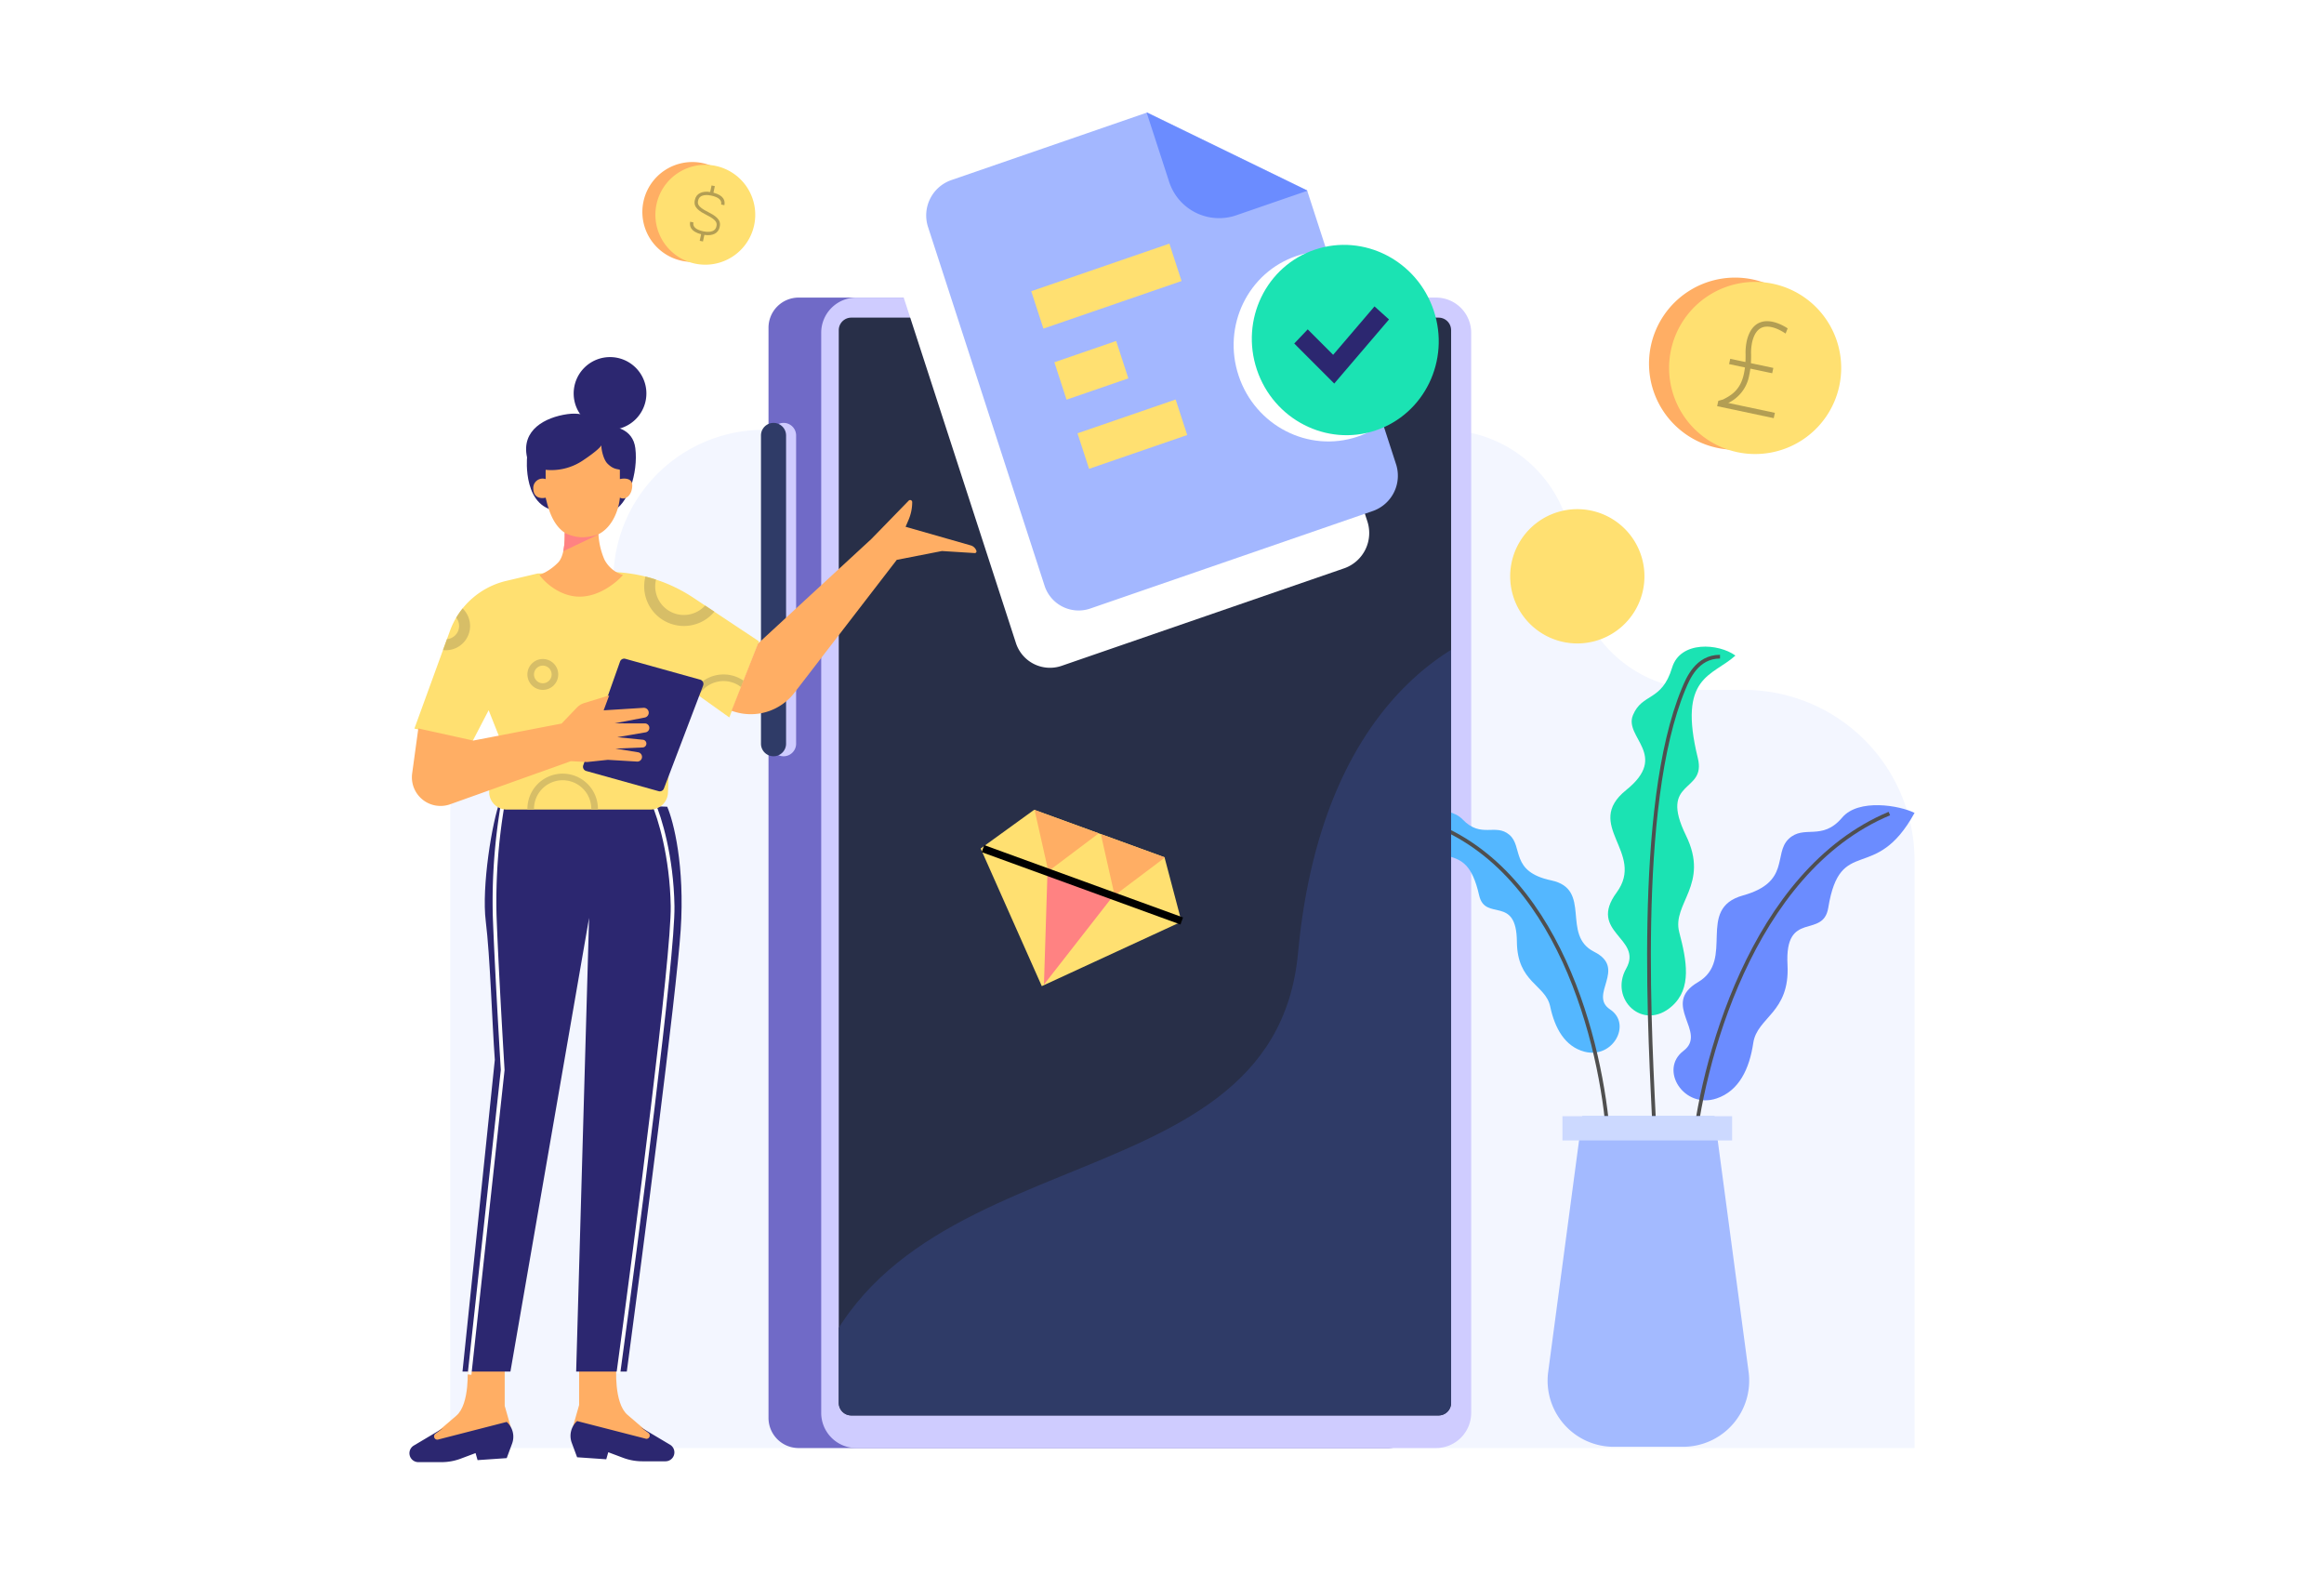
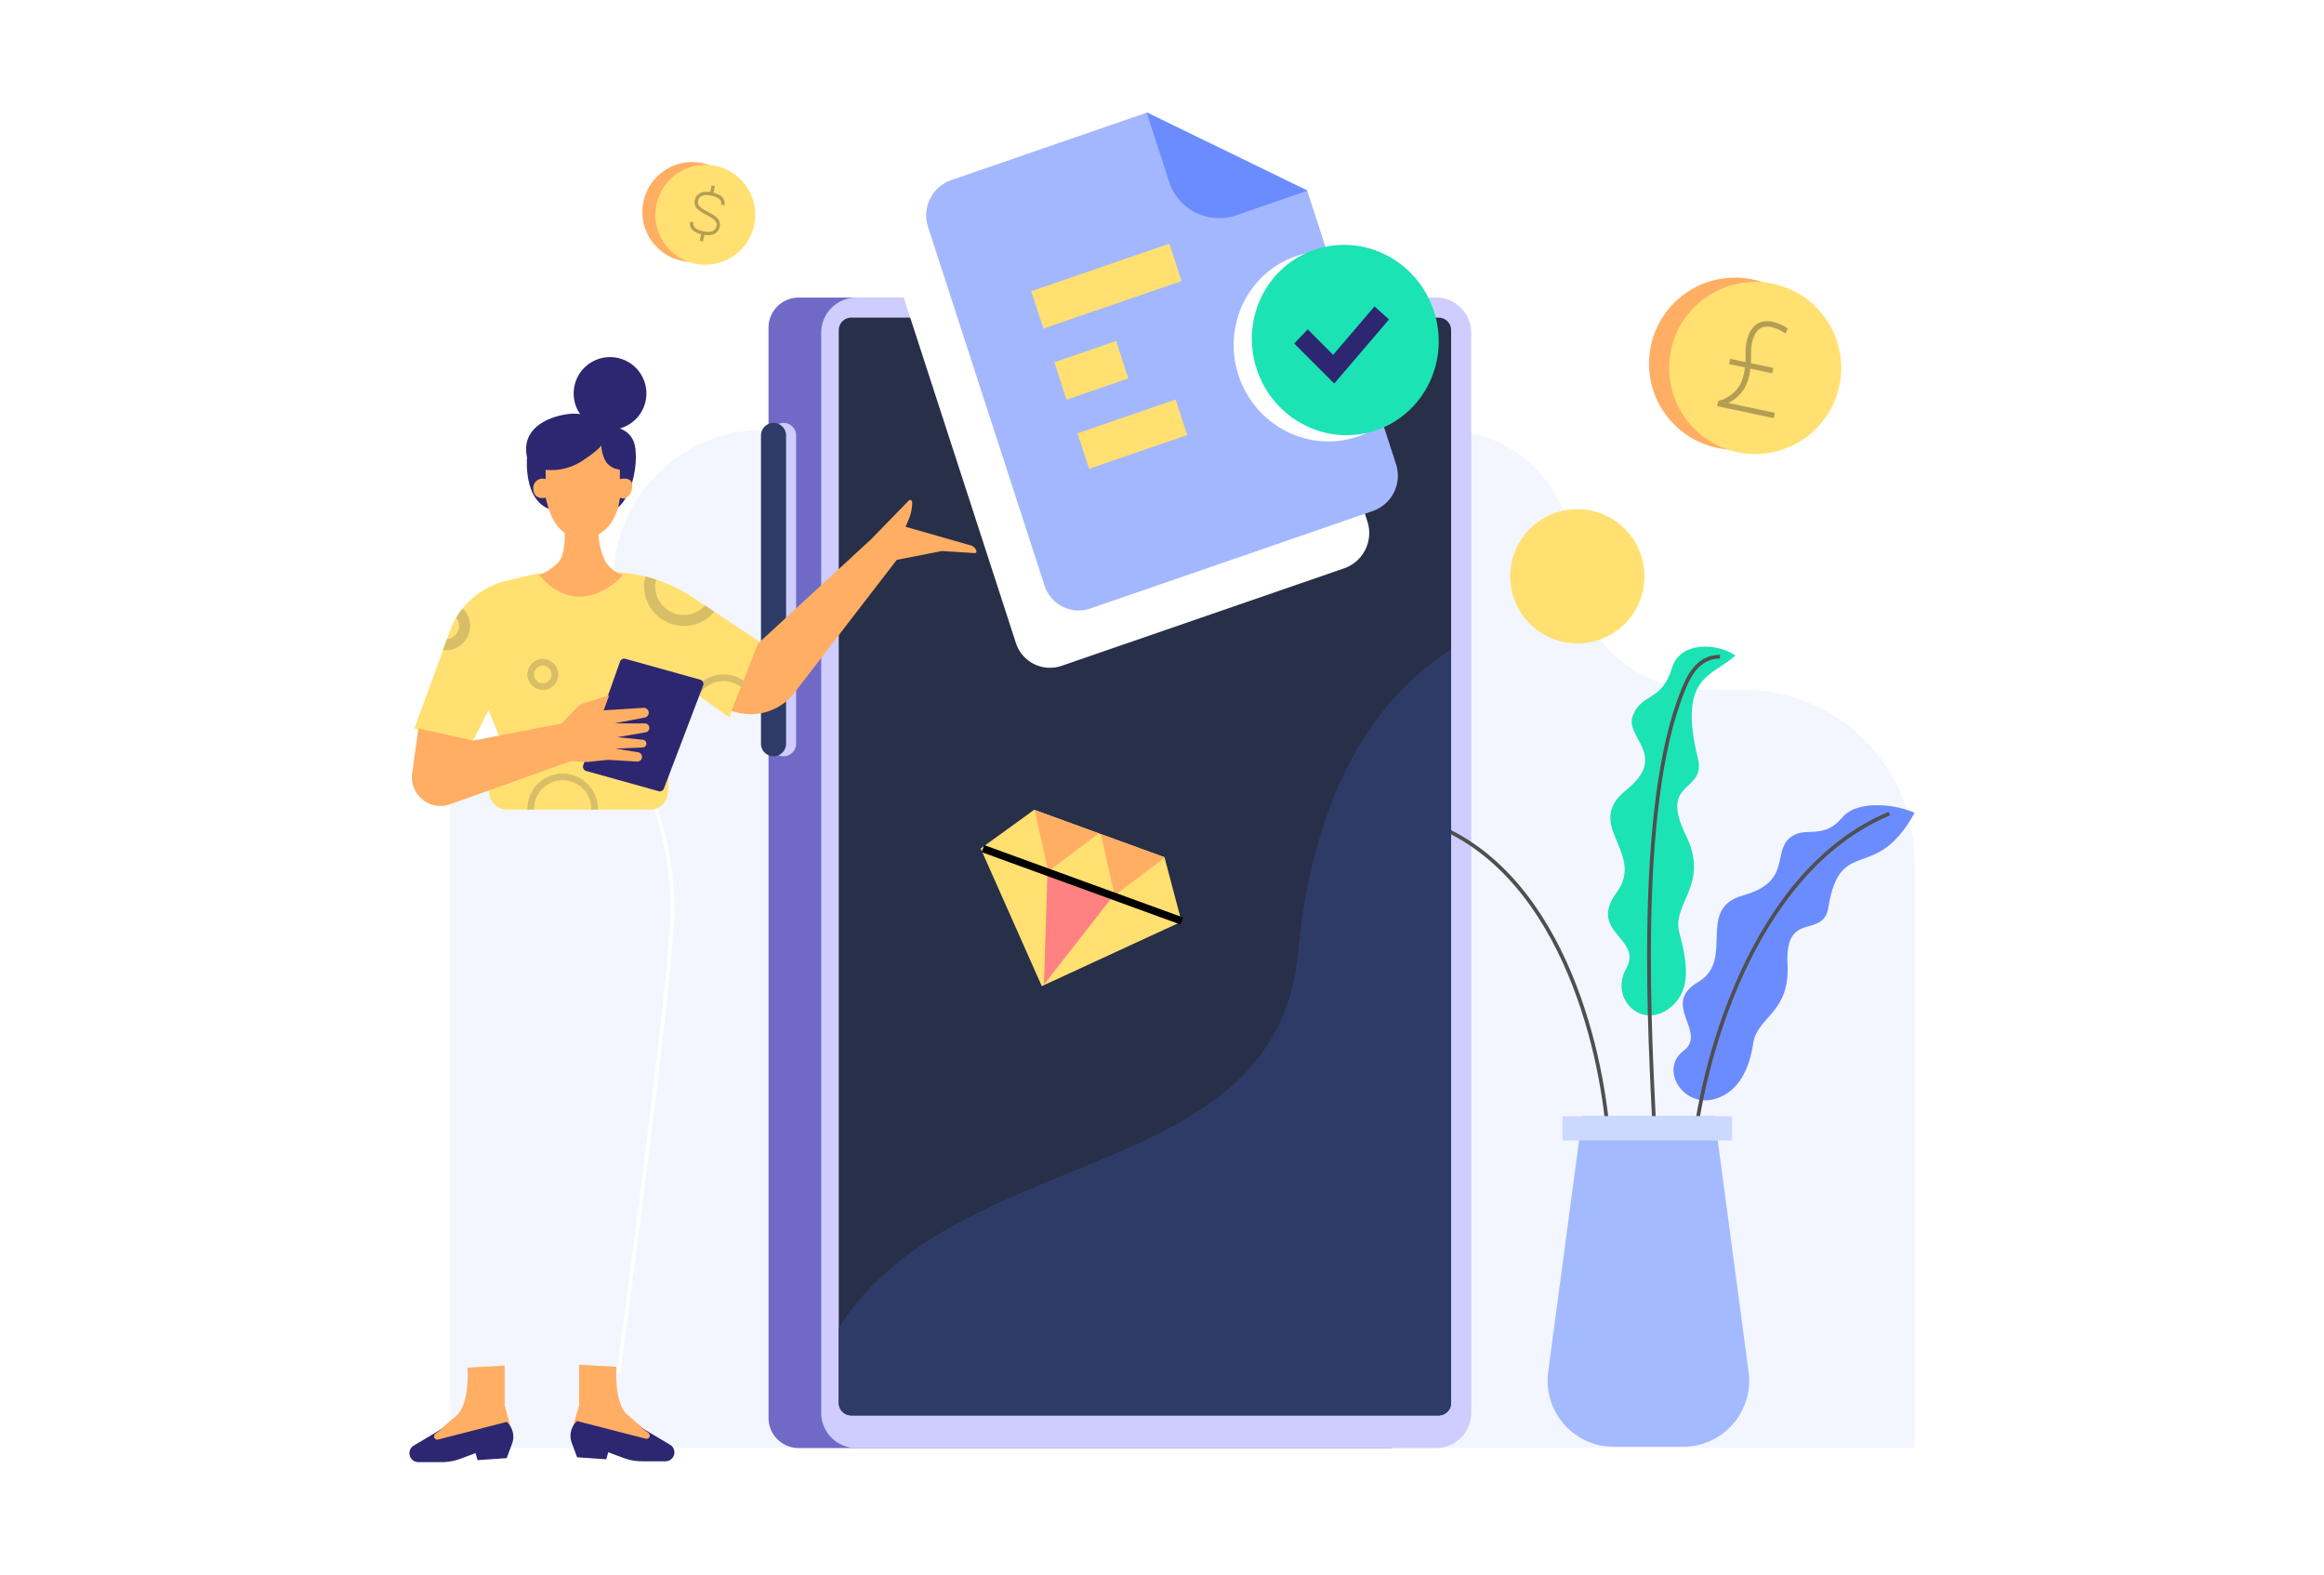
<svg xmlns="http://www.w3.org/2000/svg" width="620" height="420" viewBox="0 0 620 420">
  <defs>
    <style>
      .cls-1 {
        fill: #ffae64;
      }

      .cls-2 {
        fill: #282f48;
      }

      .cls-3, .cls-9 {
        fill: #fff;
      }

      .cls-3 {
        opacity: 0;
      }

      .cls-4 {
        fill: #f3f6ff;
      }

      .cls-5 {
        fill: #ffe071;
      }

      .cls-6 {
        fill: #706ac7;
      }

      .cls-7 {
        fill: #cfccff;
      }

      .cls-8 {
        fill: #2f3b67;
      }

      .cls-10 {
        fill: #a3b7ff;
      }

      .cls-11 {
        fill: #6b8cff;
      }

      .cls-12 {
        fill: #1be3b3;
      }

      .cls-13, .cls-16 {
        fill: #2c2770;
      }

      .cls-13 {
        fill-rule: evenodd;
      }

      .cls-14 {
        fill: #ff8282;
      }

      .cls-15, .cls-17, .cls-21 {
        fill: none;
      }

      .cls-15 {
        stroke: #000;
        stroke-width: 2px;
      }

      .cls-17 {
        stroke: #fff;
      }

      .cls-18 {
        fill: #d7be67;
      }

      .cls-19 {
        clip-path: url(#clip-path);
      }

      .cls-20 {
        fill: #54b7ff;
      }

      .cls-21 {
        stroke: #4f4f4f;
      }

      .cls-22 {
        fill: #a3baff;
      }

      .cls-23 {
        fill: #ccd9ff;
      }

      .cls-24 {
        clip-path: url(#clip-path-2);
      }

      .cls-25 {
        fill: #b39e53;
      }

      .cls-26 {
        filter: url(#矩形_139);
      }
    </style>
    <filter id="矩形_139" x="0" y="0" width="620" height="420" filterUnits="userSpaceOnUse">
      <feOffset input="SourceAlpha" />
      <feGaussianBlur stdDeviation="10" result="blur" />
      <feFlood flood-color="#706ac7" flood-opacity="0.2" />
      <feComposite operator="in" in2="blur" />
      <feComposite in="SourceGraphic" />
    </filter>
    <clipPath id="clip-path">
-       <path id="路径_882" data-name="路径 882" class="cls-1" d="M79.3,157.513v2.476c1.1-.275,3.3-.33,3.3,1.65,0,2.476-1.65,4.126-3.3,3.3-.215,2.572-1.6,7.649-5.712,9.765a19.615,19.615,0,0,0,1.586,6.738,8.279,8.279,0,0,0,4.951,4.126c-1.651,1.925-6.271,5.776-11.552,5.776s-9.352-3.851-10.727-5.776a14.459,14.459,0,0,0,4.951-3.3c1.559-1.559,1.857-5.266,1.779-7.98-3.429-2.307-4.475-6.933-5.079-9.348-1.1.275-3.3.165-3.3-2.476a2.492,2.492,0,0,1,3.3-2.476v-2.476a15.055,15.055,0,0,0,9.9-2.476c3.961-2.64,4.951-3.851,4.951-4.126,0,1.376.607,3.907,1.65,4.951C77.647,157.513,78.747,157.238,79.3,157.513Z" transform="translate(-56.193 -150.912)" />
-     </clipPath>
+       </clipPath>
    <clipPath id="clip-path-2">
      <path id="路径_880" data-name="路径 880" class="cls-2" d="M194.834,96.432a3.346,3.346,0,0,1,3.348-3.343h34.975a3.347,3.347,0,0,1,3.216,2.415l1.494,5.161a3.346,3.346,0,0,0,3.216,2.414H311.39a3.347,3.347,0,0,0,3.148-2.207l2.017-5.576a3.349,3.349,0,0,1,3.149-2.207h35.143a3.345,3.345,0,0,1,3.347,3.343V382.577a3.346,3.346,0,0,1-3.347,3.343H198.182a3.346,3.346,0,0,1-3.348-3.343Z" transform="translate(-194.834 -93.089)" />
    </clipPath>
  </defs>
  <g id="Illustration5_pkm" transform="translate(-925 -2599)">
    <g class="cls-26" transform="matrix(1, 0, 0, 1, 925, 2599)">
      <rect id="矩形_139-2" data-name="矩形 139" class="cls-3" width="560" height="360" rx="10" transform="translate(30 30)" />
    </g>
    <g id="组_381" data-name="组 381" transform="translate(1034.231 2629)">
      <path id="路径_822" data-name="路径 822" class="cls-4" d="M409.174,415.59H18.53v-169.6a21.752,21.752,0,0,1,21.751-21.751,21.751,21.751,0,0,0,21.751-21.751V184.114a40.123,40.123,0,0,1,40.123-40.123H283.368a34.685,34.685,0,0,1,34.685,34.685,34.685,34.685,0,0,0,34.685,34.685h10.876a45.56,45.56,0,0,1,45.56,45.56Z" transform="translate(-7.637 -59.342)" />
      <path id="路径_823" data-name="路径 823" class="cls-5" d="M500.161,202.651a17.91,17.91,0,1,0,12.516-22.021A17.911,17.911,0,0,0,500.161,202.651Z" transform="translate(-205.862 -74.176)" />
      <path id="路径_824" data-name="路径 824" class="cls-6" d="M328.306,83.991H170.988a8.042,8.042,0,0,0-8.042,8.042V382.82a8.042,8.042,0,0,0,8.042,8.042H328.306a8.042,8.042,0,0,0,8.042-8.042V92.033A8.042,8.042,0,0,0,328.306,83.991Z" transform="translate(-67.154 -34.615)" />
      <path id="路径_825" data-name="路径 825" class="cls-7" d="M350.882,83.991H196.245a9.383,9.383,0,0,0-9.383,9.382V381.48a9.383,9.383,0,0,0,9.383,9.383H350.882a9.383,9.383,0,0,0,9.382-9.383V93.373A9.383,9.383,0,0,0,350.882,83.991Z" transform="translate(-77.01 -34.615)" />
      <path id="路径_826" data-name="路径 826" class="cls-2" d="M194.834,96.432a3.346,3.346,0,0,1,3.348-3.343h34.975a3.347,3.347,0,0,1,3.216,2.415l1.494,5.161a3.346,3.346,0,0,0,3.216,2.414H311.39a3.347,3.347,0,0,0,3.148-2.207l2.017-5.576a3.349,3.349,0,0,1,3.149-2.207h35.143a3.345,3.345,0,0,1,3.347,3.343V382.577a3.346,3.346,0,0,1-3.347,3.343H198.182a3.346,3.346,0,0,1-3.348-3.343Z" transform="translate(-80.296 -38.364)" />
      <path id="路径_828" data-name="路径 828" class="cls-7" d="M170.78,144.2a3.348,3.348,0,0,0-6.7,0v82.224a3.348,3.348,0,1,0,6.7,0Z" transform="translate(-67.623 -58.049)" />
      <path id="路径_829" data-name="路径 829" class="cls-8" d="M166.225,144.2a3.347,3.347,0,0,0-6.695,0v82.224a3.347,3.347,0,1,0,6.695,0Z" transform="translate(-65.746 -58.049)" />
      <path id="路径_830" data-name="路径 830" class="cls-9" d="M222.03,56.618a9.976,9.976,0,0,1,6.062-12.536L280.489,26l42.636,20.754,23.711,72.979a9.976,9.976,0,0,1-6.061,12.536l-75.559,26.074a9.548,9.548,0,0,1-12.164-6.246Z" transform="translate(-91.298 -10.715)" />
      <path id="路径_831" data-name="路径 831" class="cls-10" d="M235.03,30.618a9.976,9.976,0,0,1,6.062-12.536L293.489,0l42.636,20.754,23.711,72.979a9.975,9.975,0,0,1-6.061,12.536l-75.559,26.075a9.549,9.549,0,0,1-12.164-6.247Z" transform="translate(-96.655)" />
      <path id="路径_832" data-name="路径 832" class="cls-11" d="M340.48,18.3,334.53,0l42.915,20.873-19.109,6.589A14.018,14.018,0,0,1,340.48,18.3Z" transform="translate(-137.868)" />
      <path id="路径_833" data-name="路径 833" class="cls-5" d="M282.178,72.205l36.851-12.691,3.247,9.974L285.425,82.179Z" transform="translate(-116.292 -24.527)" />
      <path id="路径_834" data-name="路径 834" class="cls-5" d="M292.673,109.358l16.486-5.678,3.247,9.974-16.486,5.678Z" transform="translate(-120.618 -42.729)" />
      <path id="路径_835" data-name="路径 835" class="cls-5" d="M303.167,139.252l26.184-9.017,3.085,9.475-26.183,9.017Z" transform="translate(-124.942 -53.673)" />
      <path id="路径_836" data-name="路径 836" class="cls-9" d="M407.035,112.415c13.026-4.361,19.97-18.7,15.509-32.017s-18.636-20.584-31.662-16.223-19.969,18.7-15.509,32.018S394.009,116.777,407.035,112.415Z" transform="translate(-154.143 -25.926)" />
      <path id="路径_837" data-name="路径 837" class="cls-12" d="M415.284,109.575c13.026-4.361,19.97-18.7,15.509-32.017s-18.636-20.584-31.662-16.223-19.969,18.7-15.509,32.018S402.258,113.936,415.284,109.575Z" transform="translate(-157.543 -24.755)" />
      <path id="路径_838" data-name="路径 838" class="cls-13" d="M426.809,91.476l-14.613,17.1L401.53,97.893l3.594-3.774,6.782,6.793L422.94,88Z" transform="translate(-165.48 -36.267)" />
      <path id="路径_839" data-name="路径 839" class="cls-5" d="M259.225,326.729l16.307,36.708,37.278-17.2-4.537-17.174L273.5,316.4Z" transform="translate(-106.833 -130.397)" />
      <path id="路径_840" data-name="路径 840" class="cls-1" d="M300.811,322.7l-17.125-6.233,3.677,16.353Z" transform="translate(-116.914 -130.424)" />
      <path id="路径_841" data-name="路径 841" class="cls-1" d="M330.881,333.645l-17.125-6.233,3.677,16.352Z" transform="translate(-129.306 -134.934)" />
      <path id="路径_842" data-name="路径 842" class="cls-14" d="M306.582,350.584,288.9,344.15l-.954,30.307Z" transform="translate(-118.671 -141.833)" />
      <path id="路径_843" data-name="路径 843" class="cls-15" d="M260.271,334.017l53.033,19.3" transform="translate(-107.264 -137.656)" />
      <path id="路径_844" data-name="路径 844" class="cls-1" d="M95.72,587.508l-6.938-5.946C85.091,578.4,85.8,568.737,85.8,568.737l-9.922-.537v10.726l-1.609,5.632,20.649,4.022Z" transform="translate(-30.607 -234.169)" />
      <path id="路径_845" data-name="路径 845" class="cls-16" d="M93.148,598.448l-18.29-4.7a5.315,5.315,0,0,0-1.429,5.8l1.429,3.857,7.777.537.536-1.877,3.963,1.486a14.558,14.558,0,0,0,5.115.928h6.183a2.379,2.379,0,0,0,1.216-4.424l-7.895-4.694,2.125,1.546a.871.871,0,0,1-.73,1.548Z" transform="translate(-30.126 -244.697)" />
      <path id="路径_846" data-name="路径 846" class="cls-1" d="M9.478,587.891l6.938-5.946c3.691-3.163,2.984-12.824,2.984-12.824l9.922-.537v10.726l1.609,5.632-20.648,4.022Z" transform="translate(-3.906 -234.327)" />
      <path id="路径_847" data-name="路径 847" class="cls-16" d="M7.662,598.831l18.29-4.7a5.315,5.315,0,0,1,1.429,5.8l-1.429,3.858-7.777.536-.536-1.877-3.963,1.486a14.556,14.556,0,0,1-5.115.928H2.379a2.379,2.379,0,0,1-1.216-4.424l7.894-4.694-2.125,1.546a.871.871,0,0,0,.729,1.548Z" transform="translate(0 -244.854)" />
-       <path id="路径_848" data-name="路径 848" class="cls-16" d="M82.282,346.78c1.15-17.125-1.916-29.091-3.593-32.933L34.135,312.2c-2.156,5.489-5,23-3.849,32.221S31.979,371.48,32.7,381.36l-8.623,83.156H36.862l20.987-121.03L54.4,464.516H67.91C72.222,432.407,81.132,363.905,82.282,346.78Z" transform="translate(-9.922 -128.665)" />
      <g id="组_378" data-name="组 378" transform="translate(16.03 184.339)">
        <path id="路径_849" data-name="路径 849" class="cls-17" d="M104.164,313.568c1.609,3.576,4.881,14.052,5.1,27.353s-9.565,88.672-14.481,124.7" transform="translate(-55.09 -313.568)" />
-         <path id="路径_850" data-name="路径 850" class="cls-17" d="M36.117,314.025a153.672,153.672,0,0,0-2.145,29.5c.429,12.013,1.609,32.537,2.145,41.3l-8.849,81.253" transform="translate(-27.268 -313.756)" />
      </g>
      <path id="路径_851" data-name="路径 851" class="cls-5" d="M26.767,210.858l8.357-1.971,17.845-.4a41.153,41.153,0,0,1,23.717,6.872L94.2,227l-7.936,20.282L72.25,237.289l-1.563,9.994-.782,20.057a4.7,4.7,0,0,1-4.7,4.52h-38.3a4.7,4.7,0,0,1-4.572-5.807l3.006-12.446-3.276-8.247-4.291,8.247-15.52-3.346,9.478-26.042A21.163,21.163,0,0,1,26.767,210.858Z" transform="translate(-0.931 -85.916)" />
      <path id="交叉_14" data-name="交叉 14" class="cls-18" d="M39.562,62.16c0-.06,0-.12,0-.18a7.642,7.642,0,0,0-15.285,0c0,.06,0,.12,0,.18H22.517c0-.06,0-.12,0-.18a9.406,9.406,0,1,1,18.812,0c0,.06,0,.12,0,.18ZM66.749,30.715a9.466,9.466,0,0,1,1.436-1.841A9.411,9.411,0,0,1,80.209,27.8l-.667,1.705A7.636,7.636,0,0,0,68.2,31.746Zm-44.234-4.6a4.115,4.115,0,1,1,4.115,4.115A4.12,4.12,0,0,1,22.515,26.119Zm1.763,0a2.352,2.352,0,1,0,2.352-2.351A2.354,2.354,0,0,0,24.279,26.119ZM0,19.608,1.058,16.7a3.532,3.532,0,0,0,3.233-3.515,3.511,3.511,0,0,0-.771-2.2A21.155,21.155,0,0,1,5.233,8.512l.1.1a6.467,6.467,0,0,1,0,9.145A6.423,6.423,0,0,1,.764,19.653,6.583,6.583,0,0,1,0,19.608Zm60.135-7.254A10.575,10.575,0,0,1,53.673,2.6,10.576,10.576,0,0,1,54,0q1.428.357,2.828.815a7.64,7.64,0,0,0,13.1,6.913l2.471,1.643q-.309.371-.654.716a10.551,10.551,0,0,1-3.363,2.267,10.61,10.61,0,0,1-8.238,0Z" transform="translate(8.954 123.784)" />
      <path id="路径_857" data-name="路径 857" class="cls-16" d="M82.085,145.861c-.66-5.281-5.776-6.051-8.251-5.776-1.376-.825-4.126-4.126-9.9-3.3S51.554,140.91,53.2,148.336c0,0-1.385,14.3,9.176,14.3,0,3.315,8.252,20.151,8.252,10.076s-1.413-2.486,5.291-10.076C80.038,161.167,82.91,152.462,82.085,145.861Z" transform="translate(-21.821 -56.318)" />
      <path id="路径_858" data-name="路径 858" class="cls-16" d="M84.23,130.391a9.7,9.7,0,1,0-9.7-9.7A9.7,9.7,0,0,0,84.23,130.391Z" transform="translate(-30.716 -45.742)" />
      <g id="组_382" data-name="组 382" transform="translate(33.034 88.718)">
        <path id="路径_859" data-name="路径 859" class="cls-1" d="M79.3,157.513v2.476c1.1-.275,3.3-.33,3.3,1.65,0,2.476-1.65,4.126-3.3,3.3-.215,2.572-1.6,7.649-5.712,9.765a19.615,19.615,0,0,0,1.586,6.738,8.279,8.279,0,0,0,4.951,4.126c-1.651,1.925-6.271,5.776-11.552,5.776s-9.352-3.851-10.727-5.776a14.459,14.459,0,0,0,4.951-3.3c1.559-1.559,1.857-5.266,1.779-7.98-3.429-2.307-4.475-6.933-5.079-9.348-1.1.275-3.3.165-3.3-2.476a2.492,2.492,0,0,1,3.3-2.476v-2.476a15.055,15.055,0,0,0,9.9-2.476c3.961-2.64,4.951-3.851,4.951-4.126,0,1.376.607,3.907,1.65,4.951C77.647,157.513,78.747,157.238,79.3,157.513Z" transform="translate(-56.193 -150.912)" />
        <g id="蒙版组_17" data-name="蒙版组 17" class="cls-19">
          <path id="路径_868" data-name="路径 868" class="cls-14" d="M68.955,190.023a11.351,11.351,0,0,0,5.363,1.609,13.6,13.6,0,0,0,5-1.028l.094-.045-.094.045-10.632,5.05Z" transform="translate(-61.342 -167.031)" />
        </g>
      </g>
      <path id="路径_869" data-name="路径 869" class="cls-16" d="M78.831,276.253,88.642,248.6a1.176,1.176,0,0,1,1.423-.74l19.965,5.564a1.175,1.175,0,0,1,.783,1.551l-10.461,27.476a1.177,1.177,0,0,1-1.414.714l-19.314-5.383A1.176,1.176,0,0,1,78.831,276.253Z" transform="translate(-32.46 -102.13)" />
      <path id="路径_870" data-name="路径 870" class="cls-1" d="M41.046,272l-23.563,4.54L2.826,273.309,1.183,285.3a7.642,7.642,0,0,0,10.142,8.234l32.181-11.494,4.164.215a2.349,2.349,0,0,0,.369-.01l5.289-.561a.9.9,0,0,1,.138,0l7.712.457a1.248,1.248,0,0,0,.274-2.478l-6.037-.98,7.277-.306a1.03,1.03,0,0,0,.059-2.053l-6.842-.688,7.6-1.3a1.2,1.2,0,0,0-.2-2.373l-8.182-.012,8.1-1.553a1.308,1.308,0,0,0-.328-2.591l-10.632.667,1.485-3.985-6.617,2.026a4.7,4.7,0,0,0-2.013,1.237Z" transform="translate(-0.457 -109.003)" />
      <path id="路径_871" data-name="路径 871" class="cls-1" d="M183.489,186.22l-30.276,27.924-7.055,17.93.852.26a14.7,14.7,0,0,0,15.938-5.087l27.3-35.443,12.051-2.352,8.738.546a.451.451,0,0,0,.456-.593,2.254,2.254,0,0,0-1.52-1.456L192.6,182.987l.79-1.842a12.055,12.055,0,0,0,.974-4.747.548.548,0,0,0-.94-.382Z" transform="translate(-60.236 -72.472)" />
      <path id="路径_872" data-name="路径 872" class="cls-11" d="M618.631,317.613c4.35-5.142,15.335-3.254,19.317-1.252-10.519,19.142-19.8,5.624-23.023,25.311-1.379,8.426-11.663.413-10.872,15.2.686,12.83-8.107,13.942-9.133,20.857s-3.8,12.786-9.778,14.8c-8.732,2.941-15.441-7.691-8.846-12.69s-6.25-12.4,3.86-18.315-.727-19.6,12.012-23.142,8.054-11.085,12.17-15.056S613.193,324.041,618.631,317.613Z" transform="translate(-236.41 -129.532)" />
      <path id="路径_873" data-name="路径 873" class="cls-12" d="M561,247.981c2.213-7.3,12.488-6.467,16.9-3.233-6.173,5.585-15.451,5.371-10.024,27.376,2.323,9.418-10.575,5.491-3.175,20.6,6.42,13.105-3.808,18.127-1.792,25.808s3.381,14.943-1.906,19.694c-7.727,6.943-16.847-1.846-12.248-9.994s-10.385-9.622-2.554-20.282-9.053-17.991,2.554-27.336-.684-14.013,1.809-19.988S558.237,257.11,561,247.981Z" transform="translate(-224.151 -99.883)" />
-       <path id="路径_874" data-name="路径 874" class="cls-20" d="M466.335,319.113c-3.979-4.143-13.244-1.955-16.534-.042,9.971,15.724,17.174,3.735,20.954,20.309,1.617,7.093,9.965-.267,10.065,12.351.088,10.949,7.642,11.429,8.879,17.256s3.911,10.674,9.111,12.069c7.6,2.039,12.76-7.359,6.876-11.261s4.678-10.88-4.251-15.374-.407-16.711-11.452-19.047-7.447-9-11.164-12.161S471.308,324.291,466.335,319.113Z" transform="translate(-185.374 -130.542)" />
      <path id="路径_875" data-name="路径 875" class="cls-21" d="M564,373.781c-1.026-23.158-5.287-86.92,7.761-118.271,1.138-2.734,3.527-8.589,9.7-8.589" transform="translate(-231.826 -101.762)" />
      <path id="路径_876" data-name="路径 876" class="cls-21" d="M514.3,412.48c-.593-22.125-10.031-70.425-43.045-86.629" transform="translate(-194.215 -134.291)" />
      <path id="路径_877" data-name="路径 877" class="cls-21" d="M582.413,409.474c2.085-24.012,15.489-75.9,52.432-91.369" transform="translate(-240.026 -131.099)" />
      <path id="路径_878" data-name="路径 878" class="cls-22" d="M525.755,455.421h35.273l9.1,68.214A17.636,17.636,0,0,1,552.641,543.6h-18.5a17.636,17.636,0,0,1-17.481-19.967Z" transform="translate(-212.863 -187.69)" />
      <path id="路径_879" data-name="路径 879" class="cls-23" d="M568.508,455.421H523.242v6.467h45.266Z" transform="translate(-215.641 -187.69)" />
      <g id="蒙版组_16" data-name="蒙版组 16" class="cls-24" transform="translate(114.538 54.725)">
        <g id="组_377" data-name="组 377" transform="translate(-10.043 72.205)">
          <path id="路径_827" data-name="路径 827" class="cls-8" d="M310.312,313.188c6.667-71.938,48.562-89.7,68.676-89.588l24-7.689,8,285.812H228.633l-50.882-61.508C191.811,357.982,303.645,385.126,310.312,313.188Z" transform="translate(-177.751 -215.912)" />
        </g>
      </g>
      <g id="组_383" data-name="组 383" transform="translate(62.138 13.218)">
        <path id="路径_975" data-name="路径 975" class="cls-1" d="M678.515,115.218A13.32,13.32,0,1,0,668.28,99.4,13.32,13.32,0,0,0,678.515,115.218Z" transform="translate(-667.982 -88.871)" />
        <path id="路径_976" data-name="路径 976" class="cls-5" d="M684.424,116.483a13.32,13.32,0,1,0-10.235-15.813A13.319,13.319,0,0,0,684.424,116.483Z" transform="translate(-670.417 -89.392)" />
        <path id="路径_977" data-name="路径 977" class="cls-25" d="M695.354,99.5l.868.186-.374,1.745c2.831.734,3.16,2.207,2.917,3.34l-.868-.186c.247-1.152-.651-1.956-2.667-2.387-.712-.152-3.069-.509-3.457,1.3-.162.757-.346,1.615,2.63,3.075l1.3.72c2.025,1.283,2.022,2.314,1.8,3.338-.35,1.634-1.893,2.4-4.075,2.065l-.375,1.749-.868-.186.374-1.745c-2.831-.734-3.16-2.207-2.918-3.34l.868.186c-.246,1.152.651,1.956,2.667,2.387.712.152,3.069.509,3.457-1.3.162-.757.346-1.615-2.63-3.075l-1.3-.72c-2.025-1.283-2.022-2.314-1.8-3.338.349-1.634,1.893-2.4,4.075-2.065Z" transform="translate(-676.885 -93.253)" />
        <path id="路径_978" data-name="路径 978" class="cls-1" d="M351.99,52.728a22.958,22.958,0,1,0-17.68-27.264A22.977,22.977,0,0,0,351.99,52.728Z" transform="translate(-65.247 23.516)" />
        <path id="路径_979" data-name="路径 979" class="cls-5" d="M361.1,54.674a22.958,22.958,0,1,0-17.68-27.264A22.978,22.978,0,0,0,361.1,54.674Z" transform="translate(-69 22.714)" />
        <path id="路径_980" data-name="路径 980" class="cls-25" d="M367.911,38.539l.307-1.421,4.058.859c.037-.7.039-1.33.041-1.928a14.83,14.83,0,0,1,.377-3.961c.661-2.537,1.9-4.131,3.692-4.738,2.735-.924,5.878.821,7.156,1.655l-.553,1.387c-.849-.584-3.823-2.451-6.13-1.665-1.29.437-2.212,1.69-2.743,3.724a13.606,13.606,0,0,0-.329,3.6c0,.687,0,1.418-.055,2.235l5.988,1.268-.308,1.421-5.822-1.233c-.072.554-.174,1.149-.313,1.793A10.118,10.118,0,0,1,367.69,48.9l12.441,2.634-.308,1.421-15.094-3.2.308-1.421,1.29-.369c1.926-1,4.563-2.358,5.511-6.739.14-.645.239-1.24.309-1.794l-4.237-.9Z" transform="translate(-77.994 15.367)" />
      </g>
    </g>
  </g>
</svg>